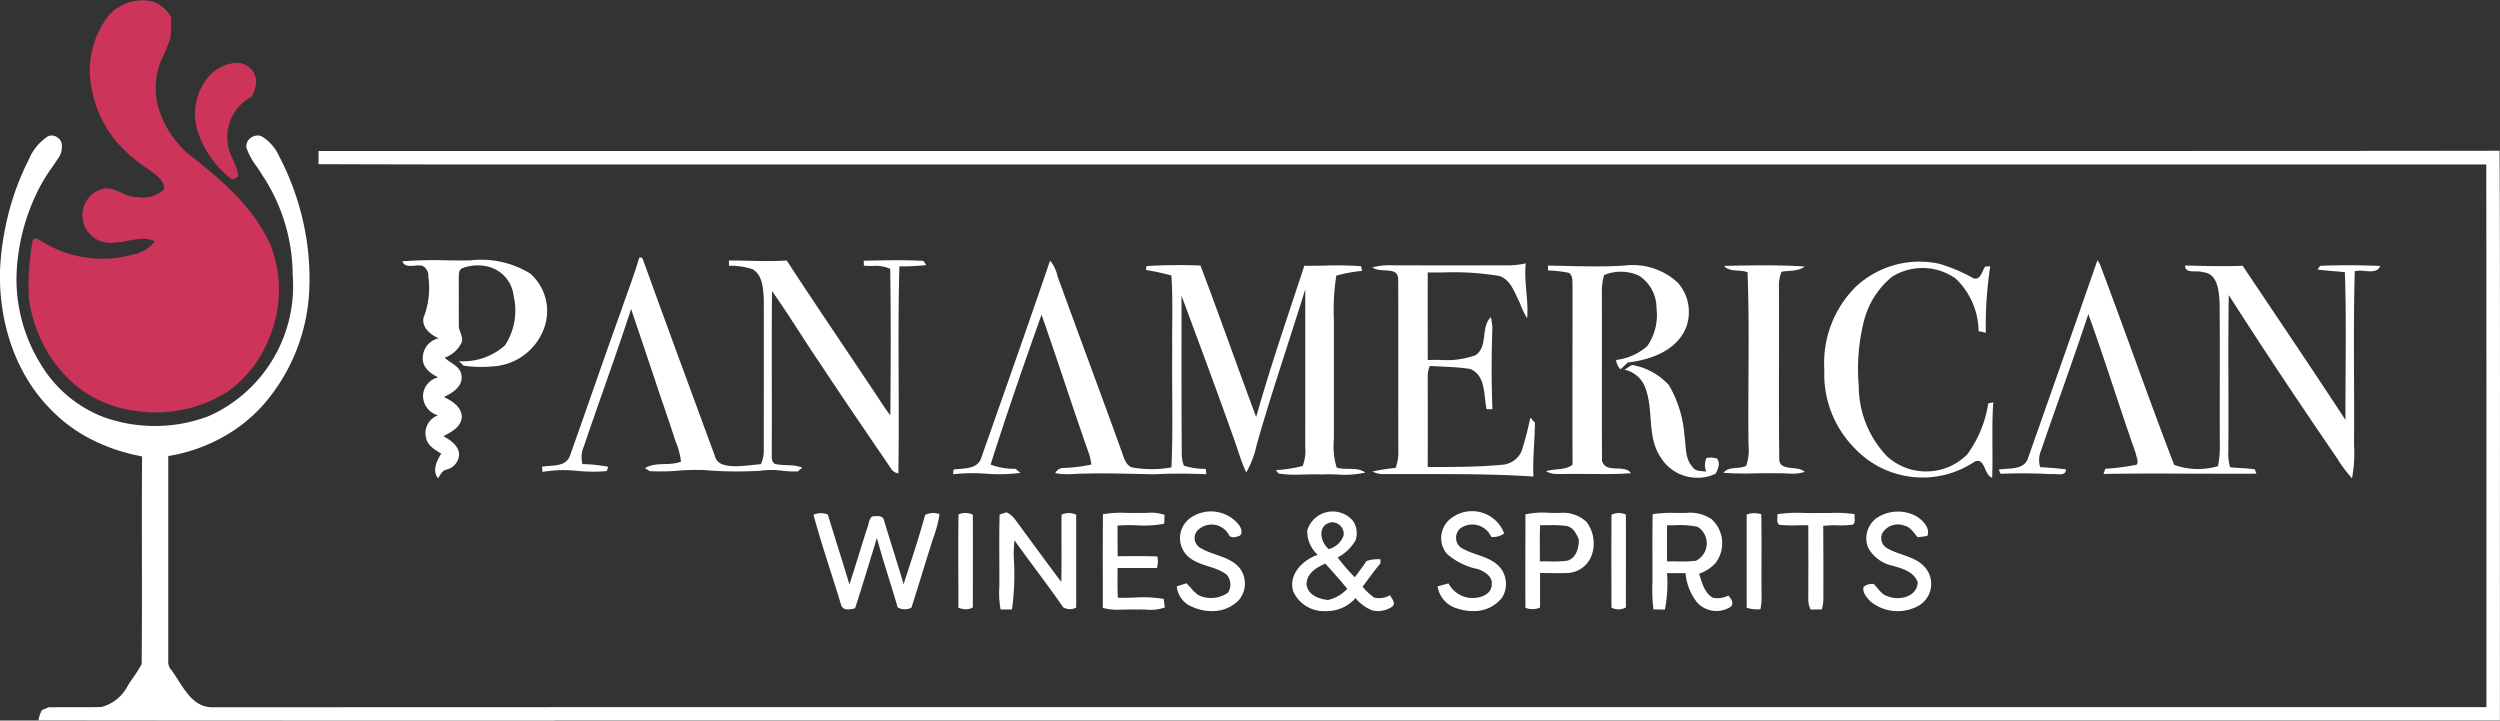
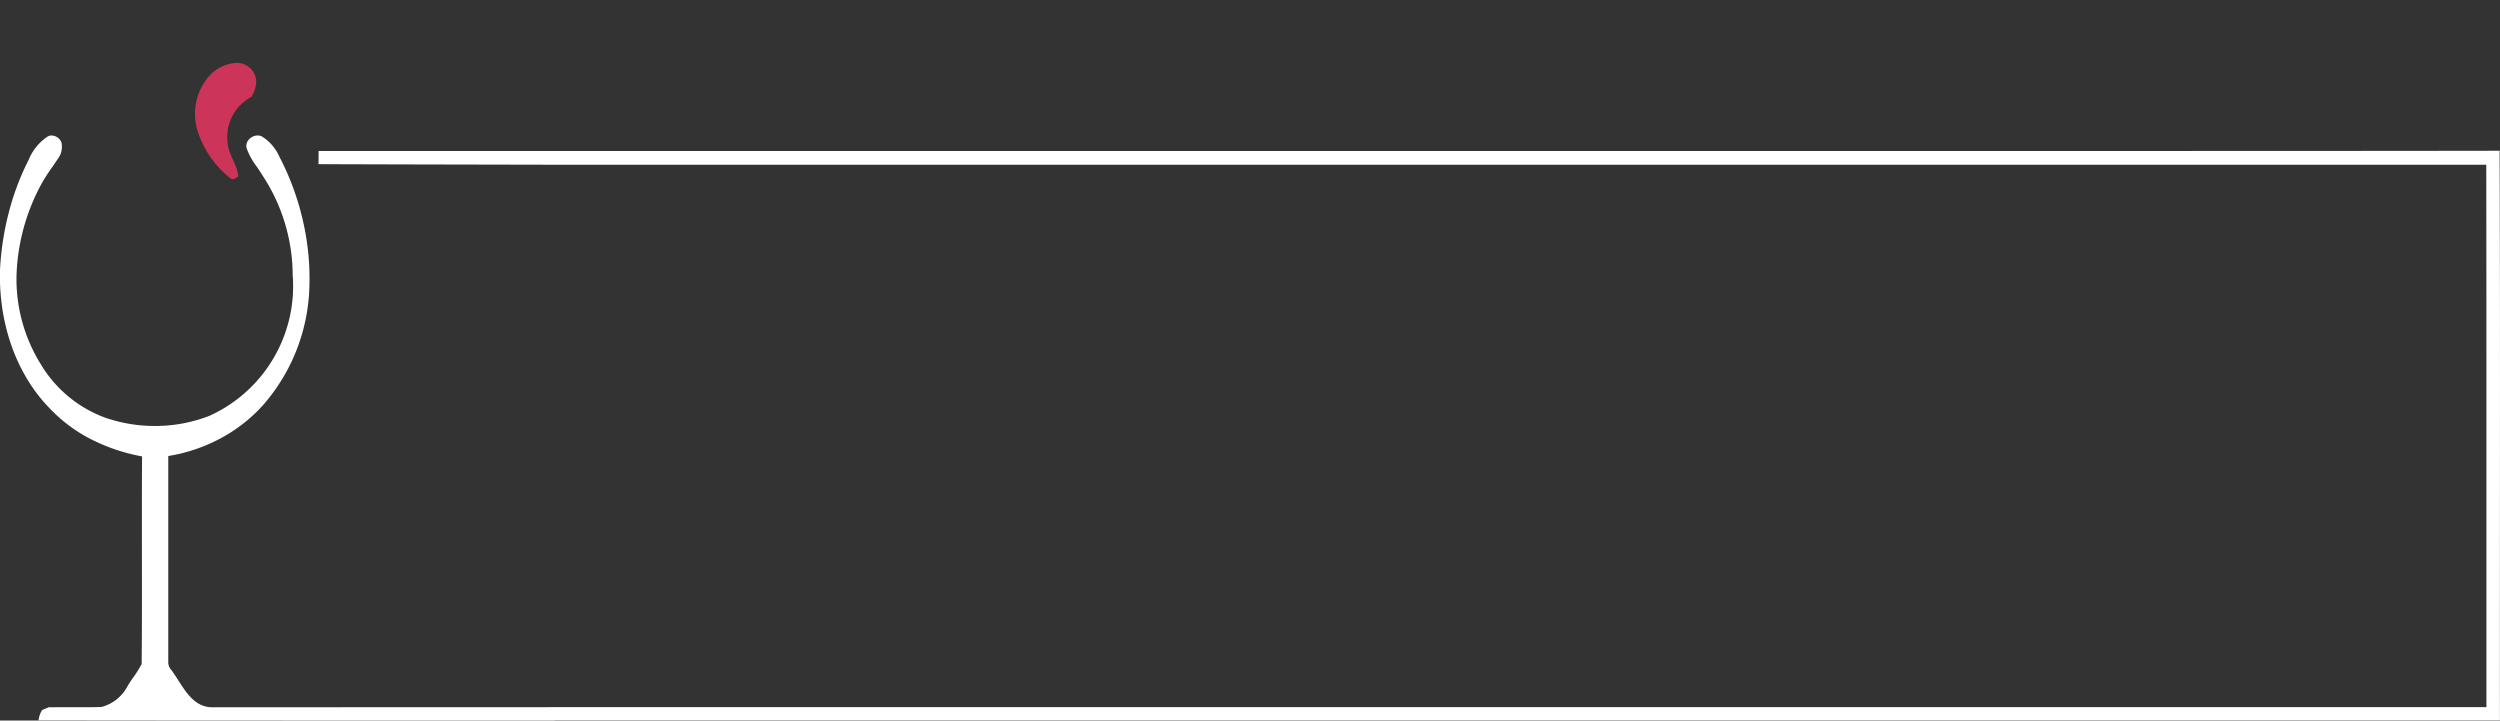
<svg xmlns="http://www.w3.org/2000/svg" width="157" height="45.249" viewBox="0 0 157 45.249">
  <rect x="0" y="0" width="157" height="45.249" fill="#333333" stroke="none" />
  <g id="Grupo_1664" data-name="Grupo 1664" transform="translate(-124 -1143.333)">
    <g id="_cc345aff" data-name="#cc345aff" transform="translate(125.795 1143.333)">
-       <path id="Trazado_6" data-name="Trazado 6" d="M60.762,26.818a2.905,2.905,0,0,1,2.429-.864A1.953,1.953,0,0,1,64.624,27a12.114,12.114,0,0,1-.035,1.267,10.575,10.575,0,0,1-.574,1.4,4.584,4.584,0,0,0-.228,2.866A6.379,6.379,0,0,0,65.606,35.5c2.058,1.6,4.167,3.353,5.259,5.788a7.758,7.758,0,0,1-.051,5.778,7.418,7.418,0,0,1-2.642,3.445,8.43,8.43,0,0,1-5.8,1.2,7.388,7.388,0,0,1-3.687-1.553,8.568,8.568,0,0,1-1.846-2.174A8.926,8.926,0,0,1,55.7,44.7a15.459,15.459,0,0,1,.233-3.675.239.239,0,0,1,.371-.081,7.2,7.2,0,0,0,5.921.958,2.34,2.34,0,0,0,1.376-.816c-.772-.433-1.666.046-2.489.057a1.76,1.76,0,0,1-1.71-.675,1.713,1.713,0,0,1,1.008-2.71c.759-.12,1.329.574,2.077.529a1.979,1.979,0,0,0,1.7-.487c.032-.625-.636-.977-1.07-1.318a9.185,9.185,0,0,1-1.984-1.738,7.2,7.2,0,0,1-1.478-3.174A5.623,5.623,0,0,1,60.762,26.818Z" transform="translate(-55.675 -25.913)" fill="#cc345a" />
      <path id="Trazado_7" data-name="Trazado 7" d="M132.062,55.53a2.5,2.5,0,0,1,1.694-.991,1.214,1.214,0,0,1,1.412,1.15,2,2,0,0,1-.3.966,2.853,2.853,0,0,0-1.494,2.915c.068.741.6,1.338.668,2.079-.148.108-.367.279-.531.09a6.144,6.144,0,0,1-2.032-2.957A3.626,3.626,0,0,1,132.062,55.53Z" transform="translate(-120.871 -50.574)" fill="#cc345a" />
    </g>
-     <path id="Unión_1" data-name="Unión 1" d="M34.831,36.74H33.65c-12.49,0-22.121,0-31.23-.014a1.608,1.608,0,0,1,.225-.647c.144-.06.275-.114.409-.171.233,0,.48-.005.776-.005l.669,0h.017l.666,0c.479,0,.849,0,1.2-.015a2.606,2.606,0,0,0,1.652-1.353c.107-.174.226-.346.341-.511a7.218,7.218,0,0,0,.522-.833c.021-2.256.018-4.55.015-6.769,0-2.055-.006-4.18.01-6.269A11.616,11.616,0,0,1,5.788,19.11a9.542,9.542,0,0,1-2.65-1.956,10.079,10.079,0,0,1-1.458-1.9,11.417,11.417,0,0,1-1-2.173,12.863,12.863,0,0,1-.552-2.336,13.729,13.729,0,0,1-.124-2.39A18.069,18.069,0,0,1,.538,4.89,16.228,16.228,0,0,1,1.76,1.607L1.8,1.529l0,0A3.213,3.213,0,0,1,2.969.08.491.491,0,0,1,3.238,0,.686.686,0,0,1,3.72.216a.541.541,0,0,1,.162.393,1.216,1.216,0,0,1-.238.839c-.118.18-.241.36-.361.534a10.211,10.211,0,0,0-.939,1.559A12.874,12.874,0,0,0,1.038,8.758a10.138,10.138,0,0,0,1.514,5.593,7.88,7.88,0,0,0,4.02,3.357,9.457,9.457,0,0,0,3.154.534,9.355,9.355,0,0,0,3.422-.636,8.94,8.94,0,0,0,5.233-8.844,11.441,11.441,0,0,0-1.926-6.3c-.106-.18-.228-.356-.345-.527A4.218,4.218,0,0,1,15.486.791.593.593,0,0,1,15.608.28.746.746,0,0,1,16.177,0a.6.6,0,0,1,.278.066,2.848,2.848,0,0,1,1.112,1.316l.065.118a16.814,16.814,0,0,1,1.425,4,16.181,16.181,0,0,1,.364,4.227,11.75,11.75,0,0,1-2.907,7.212,9.8,9.8,0,0,1-2.7,2.1,10.45,10.45,0,0,1-3.247,1.09q0,1.825,0,3.649c0,3.044,0,6.192,0,9.287a.716.716,0,0,0,.2.508c.039.052.078.105.111.159.107.153.211.315.321.487.5.784,1.068,1.672,2.087,1.687,6.446,0,13.291,0,21.542-.005H156.148c0-4.776,0-9.614,0-14.294v-.014c0-6.48,0-13.181-.01-19.772-2.987,0-6.107,0-10.115,0H130.8l-5.833,0-8.031,0h-.065l-8.137,0-4.886,0v0H89.73l-12.778,0-17.56,0H58.208l-16.814,0H34.474C28.68,1.823,24.217,1.817,20,1.8c.006-.276.007-.557.008-.828l10.679,0H41.273c13.172,0,29.565,0,45.214,0h17.364v0h4.831c6.765,0,13.761,0,20.64,0,10.692,0,19.479,0,27.652-.014.031,7.66.026,15.448.021,22.98v.011c0,4.186-.005,8.514,0,12.779l-14.5,0-17.267,0-17.281,0h-4.095v0H77.515l-37.855,0H34.832Z" transform="translate(124 1151.842)" fill="#fff" />
-     <path id="Unión_2" data-name="Unión 2" d="M49.639,21.961a1.535,1.535,0,0,1-1.008-1.3c.2-.063.4-.128.6-.193.327.286.557.716,1,.84a1.864,1.864,0,0,0,1.621-.253.954.954,0,0,0-.082-1.128c-.744-.573-1.806-.527-2.489-1.2a1.563,1.563,0,0,1,.188-2.349,2.243,2.243,0,0,1,3.083.444c.126.185.233.47.045.654-.239.089-.587.212-.72-.1a1.232,1.232,0,0,0-2-.157.72.72,0,0,0,.211,1.011c.758.47,1.747.523,2.4,1.171a1.6,1.6,0,0,1,.019,2.147,2.3,2.3,0,0,1-1.687.666A2.93,2.93,0,0,1,49.639,21.961Zm6.313-.968c-.345-1.07.6-2,1.532-2.314a1.982,1.982,0,0,1-.657-1.527,1.665,1.665,0,0,1,2.85-.627,1.342,1.342,0,0,1,.182,1.242,2.742,2.742,0,0,1-1.124,1.077,11.787,11.787,0,0,0,1.076,1.245c.252-.334.5-.668.734-1.018a2.188,2.188,0,0,1,.878-.111v.259c-.4.464-.746.973-1.117,1.459a3.332,3.332,0,0,0,.729.689,1.363,1.363,0,0,0,.991-.152c.1.214.4.5.132.72a1.564,1.564,0,0,1-1.245.235,2.525,2.525,0,0,1-1.054-.775,2.409,2.409,0,0,1-1.871.82A2.116,2.116,0,0,1,55.952,20.992Zm.832-.456c.071.669.774.919,1.35.98a2.466,2.466,0,0,0,1.207-.7c-.445-.541-.906-1.066-1.38-1.584C57.412,19.466,56.772,19.855,56.784,20.536ZM58.133,16.7c-.69.3-.424,1.233.044,1.62a1.346,1.346,0,0,0,.931-.852.727.727,0,0,0-.709-.832A.574.574,0,0,0,58.133,16.7ZM92.188,21.6c-.222-.243-.519-.555-.422-.909a.868.868,0,0,1,.637-.18c.277.272.476.66.875.772.716.3,1.854.04,1.885-.881-.237-.663-.966-.86-1.571-1.036a2.273,2.273,0,0,1-1.535-1.123,1.566,1.566,0,0,1,.576-1.907,2.424,2.424,0,0,1,2.462-.071c.395.265.851.695.681,1.222a5.6,5.6,0,0,1-.615.085c-.251-.27-.445-.646-.837-.726a1.143,1.143,0,0,0-1.383.473.729.729,0,0,0,.282.934c.76.455,1.751.5,2.373,1.184a1.586,1.586,0,0,1-.294,2.391,2.7,2.7,0,0,1-3.115-.227ZM66.3,22.065a1.722,1.722,0,0,1-1.29-1.405c.227-.062.456-.122.686-.185a1.723,1.723,0,0,0,1.353.911c.546.052,1.359-.174,1.363-.843.06-.508-.445-.808-.851-.963a4.177,4.177,0,0,1-1.984-.982,1.555,1.555,0,0,1,.35-2.262,2.155,2.155,0,0,1,3.266,1,1.19,1.19,0,0,1-.808.223,1.3,1.3,0,0,0-1.935-.549.787.787,0,0,0,0,1.2c.749.479,1.73.525,2.391,1.157a1.634,1.634,0,0,1,.234,1.98,2.214,2.214,0,0,1-1.86.864A2.974,2.974,0,0,1,66.3,22.065ZM81.335,21.7a3.406,3.406,0,0,1-.751-1.87c-.389,0-.777,0-1.164,0a8.4,8.4,0,0,1-.135,2.289l-.72-.013a10.451,10.451,0,0,1-.06-1.718c.006-1.421-.017-2.841.014-4.262a7.792,7.792,0,0,1,1.467-.076c.208,0,.416,0,.623,0a2.393,2.393,0,0,1,1.62.4,2.049,2.049,0,0,1,.247,2.733,2.406,2.406,0,0,1-1.043.682c.185.547.322,1.214.878,1.513a1.426,1.426,0,0,0,.954-.142c.168.177.393.478.162.7a1.643,1.643,0,0,1-2.091-.236Zm-1.279-2.606a8.417,8.417,0,0,0,1.18-.039,1.225,1.225,0,0,0,.107-2.133,5.153,5.153,0,0,0-1.367-.1c-.185,0-.37.006-.554,0q-.009,1.135,0,2.27c.093,0,.187,0,.28,0C79.818,19.09,79.937,19.091,80.056,19.093ZM43.99,22.012c0-1.961-.013-3.921.008-5.88a6.7,6.7,0,0,1,1.512-.084c.25,0,.5.009.748,0,.165.008.333,0,.5,0a2.649,2.649,0,0,1,1.107.121c-.006.139-.017.418-.022.558a6.8,6.8,0,0,1-1.714.1,9.673,9.673,0,0,0-1.22.018c.008.641,0,1.284.014,1.925.827-.009,1.657-.017,2.486.011a1.432,1.432,0,0,1-.023.726c-.825,0-1.648,0-2.472,0,0,.621-.015,1.245.019,1.867.338.013.681,0,1.023-.009a7.87,7.87,0,0,1,1.862.087l.062.535a2.759,2.759,0,0,1-1.2.132c-.194-.007-.387-.014-.578,0-.241-.013-.484-.006-.727,0-.147,0-.295.009-.441.009A3.454,3.454,0,0,1,43.99,22.012Zm44.3-.545q.012-2.322,0-4.639c-.24-.009-.481-.007-.721,0a9.676,9.676,0,0,1-1.088-.029c-.224-.145-.094-.45-.129-.669a8.6,8.6,0,0,1,1.7-.078c.293.006.585.012.877,0,.245.007.49,0,.735,0a7.537,7.537,0,0,1,1.542.078c-.039.206.069.492-.1.649a5.25,5.25,0,0,1-.977.049,5.741,5.741,0,0,0-.9.037q.017,2.3.008,4.61a2.311,2.311,0,0,1-.094.635q-.354,0-.7.009A1.3,1.3,0,0,1,88.294,21.467Zm-60.73.385c-.569-1.9-1.228-3.773-1.741-5.689a1.121,1.121,0,0,1,.9-.011c.447,1.464.913,2.923,1.357,4.387.391-1.186.74-2.386,1.127-3.574.094-.23.088-.536.3-.695.264-.025.682-.1.748.257.4,1.338.838,2.663,1.225,4,.467-1.441.951-2.882,1.35-4.345a1.088,1.088,0,0,1,.906-.052,7.266,7.266,0,0,1-.393,1.492c-.47,1.457-.9,2.925-1.372,4.38a.917.917,0,0,1-.86-.017c-.427-1.458-.909-2.9-1.307-4.364-.451,1.472-.894,2.949-1.369,4.415a2.029,2.029,0,0,1-.453.072A.4.4,0,0,1,27.564,21.852Zm10.01.257a5.509,5.509,0,0,1-.081-1.407c.011-1.518-.023-3.036.017-4.553l.434-.14a1.469,1.469,0,0,1,.53.44c.971,1.31,1.928,2.633,2.912,3.937.025-1.41,0-2.82.014-4.229a1.074,1.074,0,0,1,.92.006q0,2.913,0,5.828a.808.808,0,0,1-.821-.02c-.979-1.427-2.052-2.79-3.053-4.2a7.56,7.56,0,0,0-.045,1.072,16.391,16.391,0,0,1-.113,3.269C38.049,22.11,37.812,22.11,37.574,22.11ZM84.422,22c0-1.951,0-3.9,0-5.852a1.436,1.436,0,0,1,.917-.017c.033,1.727,0,3.454.019,5.181a3.7,3.7,0,0,1-.073.792c-.056,0-.111,0-.167,0A1.985,1.985,0,0,1,84.422,22Zm-8.491-.012c-.006-1.942-.01-3.885,0-5.826a1.059,1.059,0,0,1,.906-.008c.008,1.943,0,3.889,0,5.832a.99.99,0,0,1-.464.119A.93.93,0,0,1,75.931,21.99ZM34.919,22c0-1.953-.019-3.906.006-5.858a1.1,1.1,0,0,1,.9.015c.008,1.942,0,3.882,0,5.823a.855.855,0,0,1-.444.119A1.236,1.236,0,0,1,34.919,22Zm35.609,0c-.011-1.953,0-3.906,0-5.858a5.015,5.015,0,0,1,1.469-.1c.26.007.521.014.779,0a2.148,2.148,0,0,1,1.592.576,2.229,2.229,0,0,1,.381,1.883,1.7,1.7,0,0,1-1.523,1.32c-.593.022-1.187,0-1.78,0q0,1.085,0,2.169a1.1,1.1,0,0,1-.465.1A1.136,1.136,0,0,1,70.529,22.008ZM72,19.092a7.328,7.328,0,0,0,1.16-.042c.561-.166.726-.809.724-1.327-.154-.358-.362-.8-.8-.857a6.032,6.032,0,0,0-1.071-.047c-.188,0-.376.006-.563,0-.035.757-.012,1.513-.017,2.272l.2,0C71.761,19.088,71.883,19.09,72,19.092ZM121.488,12.6C119.18,9.223,116.9,5.824,114.7,2.369c-.059,3.265,0,6.533-.031,9.8a3,3,0,0,0,.115,1.011c.514.055,1.036.057,1.55.131l.1.272c-1.363.012-2.727,0-4.09,0-1.837-.009-3.675-.017-5.513.019l.111-.325a15.048,15.048,0,0,0,1.966-.256c.161-.211-.031-.524-.068-.761-1.018-2.888-1.919-5.818-2.962-8.7-.946,2.873-1.991,5.713-2.971,8.573a1.57,1.57,0,0,0-.055,1.04c.543.029,1.086.072,1.628.141-.025.346-.327.323-.614.3a1.253,1.253,0,0,0-.342,0,31.29,31.29,0,0,0-3.153-.022l-.117-.264c.6-.111,1.573.047,1.824-.684,1.463-4.155,2.933-8.31,4.374-12.472.039.068.119.207.158.275,1.585,4.182,3.051,8.411,4.659,12.583a4.424,4.424,0,0,0,2.752.081,6.268,6.268,0,0,0,.115-1.335c-.016-3,.018-6.007-.016-9.011-.047-.711-.137-1.767-1.049-1.833-.354-.145-1.124.135-1.116-.422,1.2.029,2.41.067,3.614.016,2.158,3.225,4.334,6.437,6.459,9.685-.014-3.094.068-6.191-.039-9.281-.575-.063-1.151-.088-1.722-.168.043-.057.127-.174.17-.231,1.251-.055,2.513-.045,3.77.008-.152.387-.562.352-.969.316a1.8,1.8,0,0,0-.629.014c-.1,3.625-.016,7.258-.045,10.887a8.528,8.528,0,0,1-.127,2.118A8.674,8.674,0,0,1,121.488,12.6ZM2.44,12.325c-.382-.233-.826-.482-.944-.951a1.2,1.2,0,0,1,.74-1.457A1.268,1.268,0,0,1,1.3,8.623a1.229,1.229,0,0,1,.951-1.087C1.765,7.3,1.236,6.9,1.284,6.3a1.251,1.251,0,0,1,1-1.216c-.509-.217-1.085-.683-.953-1.3a5.084,5.084,0,0,0,.3-2.569A.7.7,0,0,0,1.256.526,1.565,1.565,0,0,0,.785.521C.451.547.109.574,0,.247A26.09,26.09,0,0,1,2.726.185C3.244.192,3.763.2,4.28.187a5.874,5.874,0,0,1,3.747.827,3.14,3.14,0,0,1,.918,3.3,3.647,3.647,0,0,1-3.28,2.534A7.744,7.744,0,0,1,3.843,6.8c-.074-.07-.222-.211-.295-.282a3.939,3.939,0,0,0,2.893-.991,3.973,3.973,0,0,0,.55-3.083A2.137,2.137,0,0,0,5.2.543,2.729,2.729,0,0,0,3.787.671c-.285.1-.23.448-.248.689.009.982,0,1.965.007,2.947.006.362.316.7.164,1.064A1.9,1.9,0,0,1,2.659,6.3c.3.321.96.509,1.045,1.068.139.708-.545,1.149-1.1,1.4.507.242,1.093.6,1.128,1.227-.022.644-.647.975-1.151,1.231.419.253.925.564.982,1.1a1.019,1.019,0,0,1-.8,1c-.27.072-.384.338-.525.55C1.863,13.384,2.153,12.786,2.44,12.325Zm76.552.188c-.842-1.293-.4-2.929-.936-4.322a1.783,1.783,0,0,0-1.307-1.136c.154-.1.31-.2.469-.3a4.088,4.088,0,0,1,2.32,1.268,7.31,7.31,0,0,1,.977,3.172c.11.652.014,1.43.5,1.954.182.315.561.252.87.307A1.052,1.052,0,0,1,81.9,12.6a1.347,1.347,0,0,1,.649.03c.252.279.066.666-.076.952a2.532,2.532,0,0,1-1.129.258A2.7,2.7,0,0,1,78.992,12.513Zm19.737.321a5.866,5.866,0,0,1-7.538-.86A6.6,6.6,0,0,1,89.3,7.063a6.757,6.757,0,0,1,1.956-5.2A5.858,5.858,0,0,1,96.508.4a10.2,10.2,0,0,1,2.156.913c.453.141.543-.463.733-.737l.322-.015a24.365,24.365,0,0,0-.278,4.174c-.113-.028-.342-.081-.455-.105a4.639,4.639,0,0,0-1.44-3.3,3.605,3.605,0,0,0-3.991-.115A5.231,5.231,0,0,0,91.8,3.946a12.3,12.3,0,0,0-.34,4.116,6.412,6.412,0,0,0,1.775,4.431,3.652,3.652,0,0,0,5.032-.111A7.232,7.232,0,0,0,99.592,9.17l.316-.068c-.109,1.581-.012,3.162-.068,4.741C99.318,13.667,99.389,12.514,98.728,12.834Zm-34.856.776c-.725,0-1.45,0-2.174,0a1.55,1.55,0,0,1-.78-.16,10.958,10.958,0,0,1,1.454-.227,2.76,2.76,0,0,0,.174-1.069c-.012-3.583.008-7.165-.009-10.745.018-.917-1.122-.369-1.614-.785A4.229,4.229,0,0,1,62.2.5l.269,0q3.418.006,6.836,0A5.513,5.513,0,0,0,70.547.379l-.01.106c-.09,1.114.192,2.225.1,3.345a5.519,5.519,0,0,1-.473-1l-.053-.105c-.287-.582-.528-1.305-1.194-1.55a17.217,17.217,0,0,0-3.6-.226c-.308,0-.616,0-.923,0-.008,1.834,0,3.667,0,5.5.262-.013.529-.011.8-.009a5.315,5.315,0,0,0,2.211-.3c.8-.562.291-1.761.958-2.39.023.147.068.44.092.586-.062,1.731-.068,3.465,0,5.2l-.363,0c-.194-.868-.039-2.107-1.024-2.527-.841-.133-1.7-.139-2.545-.19a1.651,1.651,0,0,0-.131.651q.006,2.846,0,5.695c1.575,0,3.154.006,4.725-.145a1.431,1.431,0,0,0,1.182-.885,20.107,20.107,0,0,0,.536-2.069c.072.076.215.23.287.306,0,1.132-.148,2.257-.092,3.391C68.65,13.606,66.26,13.608,63.873,13.61Zm-8.845-.037-.174-.211a8.832,8.832,0,0,0,1.687-.264,2.55,2.55,0,0,0,.16-1.125c0-3.324.006-6.647,0-9.971-1,3.248-2.112,6.465-3.041,9.736a6.041,6.041,0,0,1-.665,1.768c-.352-.741-.553-1.538-.842-2.3C51.11,8.257,50.011,5.33,48.929,2.4c.006,3.284-.01,6.567.018,9.85a2.012,2.012,0,0,0,.135.833,4.461,4.461,0,0,0,1.37.2c.01.084.028.248.037.332-1.085-.035-2.167-.057-3.25.008-1.759-.031-3.52-.105-5.278-.01A4.16,4.16,0,0,1,41,13.549a.588.588,0,0,1,.557-.326,10.077,10.077,0,0,0,1.71-.211,3.777,3.777,0,0,0-.141-.66C42.1,9.443,41.161,6.508,40.14,3.6c-1.112,3.121-2.2,6.254-3.2,9.414a4.206,4.206,0,0,0,1.564.264c.076.065.229.192.307.256a10.427,10.427,0,0,1-2.16.051,10.987,10.987,0,0,0-2.061.036l.018-.291c.592-.1,1.469.008,1.728-.69C37.793,8.5,39.255,4.36,40.676.205a2.3,2.3,0,0,1,.472.991c1.315,3.621,2.664,7.233,3.975,10.858.164.4.237.952.69,1.134a6.98,6.98,0,0,0,2.484,0c.111-2.423.022-4.854.051-7.28-.023-1.591.055-3.184-.055-4.771a15.6,15.6,0,0,0-1.6-.348l.039-.242A33.831,33.831,0,0,1,50.119.512c1.2,3.156,2.314,6.35,3.5,9.513.9-3.2,1.99-6.345,3.024-9.5.432.007.864,0,1.3-.009a21.367,21.367,0,0,1,2.264.039c.015.075.049.219.064.293a9.3,9.3,0,0,0-1.62.3A13.948,13.948,0,0,0,58.5,3.952c0,2.476,0,4.95,0,7.426a4.742,4.742,0,0,0,.174,1.824c.587.18,1.282-.063,1.8.311a5.918,5.918,0,0,1-1.766.121c-.306-.01-.612-.019-.915,0-.352-.016-.7-.006-1.058,0-.223.006-.445.013-.667.013A6.35,6.35,0,0,1,55.028,13.573Zm16.8-.139c.541-.193,1.19-.037,1.659-.416-.016-3.737,0-7.475,0-11.212-.021-.289.043-.633-.221-.832A7.337,7.337,0,0,0,71.95.823L71.941.516c1.6.025,3.2.1,4.794,0A4.168,4.168,0,0,1,80.1,1.593a2.776,2.776,0,0,1,.524,2.791c-.58,1.468-2.226,2.05-3.672,2.22-.15.147-.3.291-.463.428a1.1,1.1,0,0,1-.268-.59,3.579,3.579,0,0,0,1.956-.868,3.435,3.435,0,0,0,.582-2.391A2.411,2.411,0,0,0,77.642,1.14a2.736,2.736,0,0,0-2.174-.029,3.774,3.774,0,0,0-.141,1.082c.016,3.534-.012,7.067.012,10.6.279.813,1.393.17,1.819.758-.8.067-1.6.06-2.4.052-.509,0-1.019-.01-1.527,0-.129-.008-.261,0-.394,0-.074,0-.148,0-.221,0A1.424,1.424,0,0,1,71.826,13.434Zm15.032.135c-.183-.007-.367-.014-.548-.008-.448-.013-.9,0-1.345,0a18.252,18.252,0,0,1-2-.033c.348-.434.977-.2,1.426-.442a3.1,3.1,0,0,0,.145-1.311c-.045-3.614.076-7.231-.062-10.84-.465-.189-1.139.01-1.472-.4C84.691.5,86.385.464,88.067.573c-.41.322-.973.24-1.458.33a2.412,2.412,0,0,0-.16.9c.019,3.586-.022,7.172.019,10.758-.065.954,1.112.459,1.6.907a2.429,2.429,0,0,1-.815.116C87.123,13.579,86.99,13.574,86.858,13.569Zm-56.2-.348C29.2,11.075,27.727,8.934,26.3,6.763c-1.053-1.534-2.012-3.134-3.088-4.65-.031,3.349,0,6.7-.015,10.049.025.269-.082.61.18.8.569.155,1.192,0,1.739.251-.072.059-.217.174-.288.231a7.2,7.2,0,0,1-.97-.044,5,5,0,0,0-1.373,0,24.536,24.536,0,0,1-3.563-.045,13.691,13.691,0,0,0-1.607.04,12.485,12.485,0,0,1-1.783.028l-.3-.182c.675-.427,1.537-.117,2.267-.416a4.743,4.743,0,0,0-.352-1.3c-.316-.971-.646-1.936-.974-2.9-.108-.308-.21-.619-.308-.929-.506-1.483-.994-2.97-1.5-4.453-.94,2.881-1.985,5.729-2.958,8.6a1.743,1.743,0,0,0-.1,1.139,9.831,9.831,0,0,1,1.618.168l-.088.272a10.187,10.187,0,0,1-1.807-.01,8.188,8.188,0,0,0-2.234.06c-.006-.082-.017-.242-.023-.322.6-.113,1.446.035,1.736-.65,1.08-3.024,2.115-6.067,3.207-9.086.379-1.13.823-2.237,1.154-3.38.224-.115.242.151.311.3,1.46,4.051,2.956,8.089,4.441,12.129.139.6.8.64,1.307.655.528-.012,1.056-.086,1.584-.13a2.1,2.1,0,0,0,.184-.971c0-3.135.008-6.27,0-9.405-.041-.661-.068-1.484-.7-1.868A4.467,4.467,0,0,0,20.51.526c0-.082,0-.247,0-.33,1.208,0,2.417.078,3.627,0,1.819,2.795,3.7,5.547,5.547,8.326.317.467.609.953.961,1.4.025-3.069.038-6.138-.007-9.2A2.256,2.256,0,0,0,29.542.538a4.593,4.593,0,0,1-.56-.019c0-.077-.009-.232-.012-.31,1.25-.02,2.506-.063,3.753.014l.173.259a12.993,12.993,0,0,1-1.683.082c-.12,4.331.009,8.668-.066,13A.646.646,0,0,1,30.66,13.22Z" transform="translate(149.269 1159.496)" fill="#fff" />
+     <path id="Unión_1" data-name="Unión 1" d="M34.831,36.74H33.65c-12.49,0-22.121,0-31.23-.014a1.608,1.608,0,0,1,.225-.647c.144-.06.275-.114.409-.171.233,0,.48-.005.776-.005l.669,0h.017l.666,0c.479,0,.849,0,1.2-.015a2.606,2.606,0,0,0,1.652-1.353c.107-.174.226-.346.341-.511a7.218,7.218,0,0,0,.522-.833c.021-2.256.018-4.55.015-6.769,0-2.055-.006-4.18.01-6.269A11.616,11.616,0,0,1,5.788,19.11a9.542,9.542,0,0,1-2.65-1.956,10.079,10.079,0,0,1-1.458-1.9,11.417,11.417,0,0,1-1-2.173,12.863,12.863,0,0,1-.552-2.336,13.729,13.729,0,0,1-.124-2.39A18.069,18.069,0,0,1,.538,4.89,16.228,16.228,0,0,1,1.76,1.607L1.8,1.529l0,0A3.213,3.213,0,0,1,2.969.08.491.491,0,0,1,3.238,0,.686.686,0,0,1,3.72.216a.541.541,0,0,1,.162.393,1.216,1.216,0,0,1-.238.839c-.118.18-.241.36-.361.534a10.211,10.211,0,0,0-.939,1.559A12.874,12.874,0,0,0,1.038,8.758a10.138,10.138,0,0,0,1.514,5.593,7.88,7.88,0,0,0,4.02,3.357,9.457,9.457,0,0,0,3.154.534,9.355,9.355,0,0,0,3.422-.636,8.94,8.94,0,0,0,5.233-8.844,11.441,11.441,0,0,0-1.926-6.3c-.106-.18-.228-.356-.345-.527A4.218,4.218,0,0,1,15.486.791.593.593,0,0,1,15.608.28.746.746,0,0,1,16.177,0a.6.6,0,0,1,.278.066,2.848,2.848,0,0,1,1.112,1.316l.065.118a16.814,16.814,0,0,1,1.425,4,16.181,16.181,0,0,1,.364,4.227,11.75,11.75,0,0,1-2.907,7.212,9.8,9.8,0,0,1-2.7,2.1,10.45,10.45,0,0,1-3.247,1.09q0,1.825,0,3.649c0,3.044,0,6.192,0,9.287a.716.716,0,0,0,.2.508c.039.052.078.105.111.159.107.153.211.315.321.487.5.784,1.068,1.672,2.087,1.687,6.446,0,13.291,0,21.542-.005H156.148c0-4.776,0-9.614,0-14.294c0-6.48,0-13.181-.01-19.772-2.987,0-6.107,0-10.115,0H130.8l-5.833,0-8.031,0h-.065l-8.137,0-4.886,0v0H89.73l-12.778,0-17.56,0H58.208l-16.814,0H34.474C28.68,1.823,24.217,1.817,20,1.8c.006-.276.007-.557.008-.828l10.679,0H41.273c13.172,0,29.565,0,45.214,0h17.364v0h4.831c6.765,0,13.761,0,20.64,0,10.692,0,19.479,0,27.652-.014.031,7.66.026,15.448.021,22.98v.011c0,4.186-.005,8.514,0,12.779l-14.5,0-17.267,0-17.281,0h-4.095v0H77.515l-37.855,0H34.832Z" transform="translate(124 1151.842)" fill="#fff" />
  </g>
</svg>